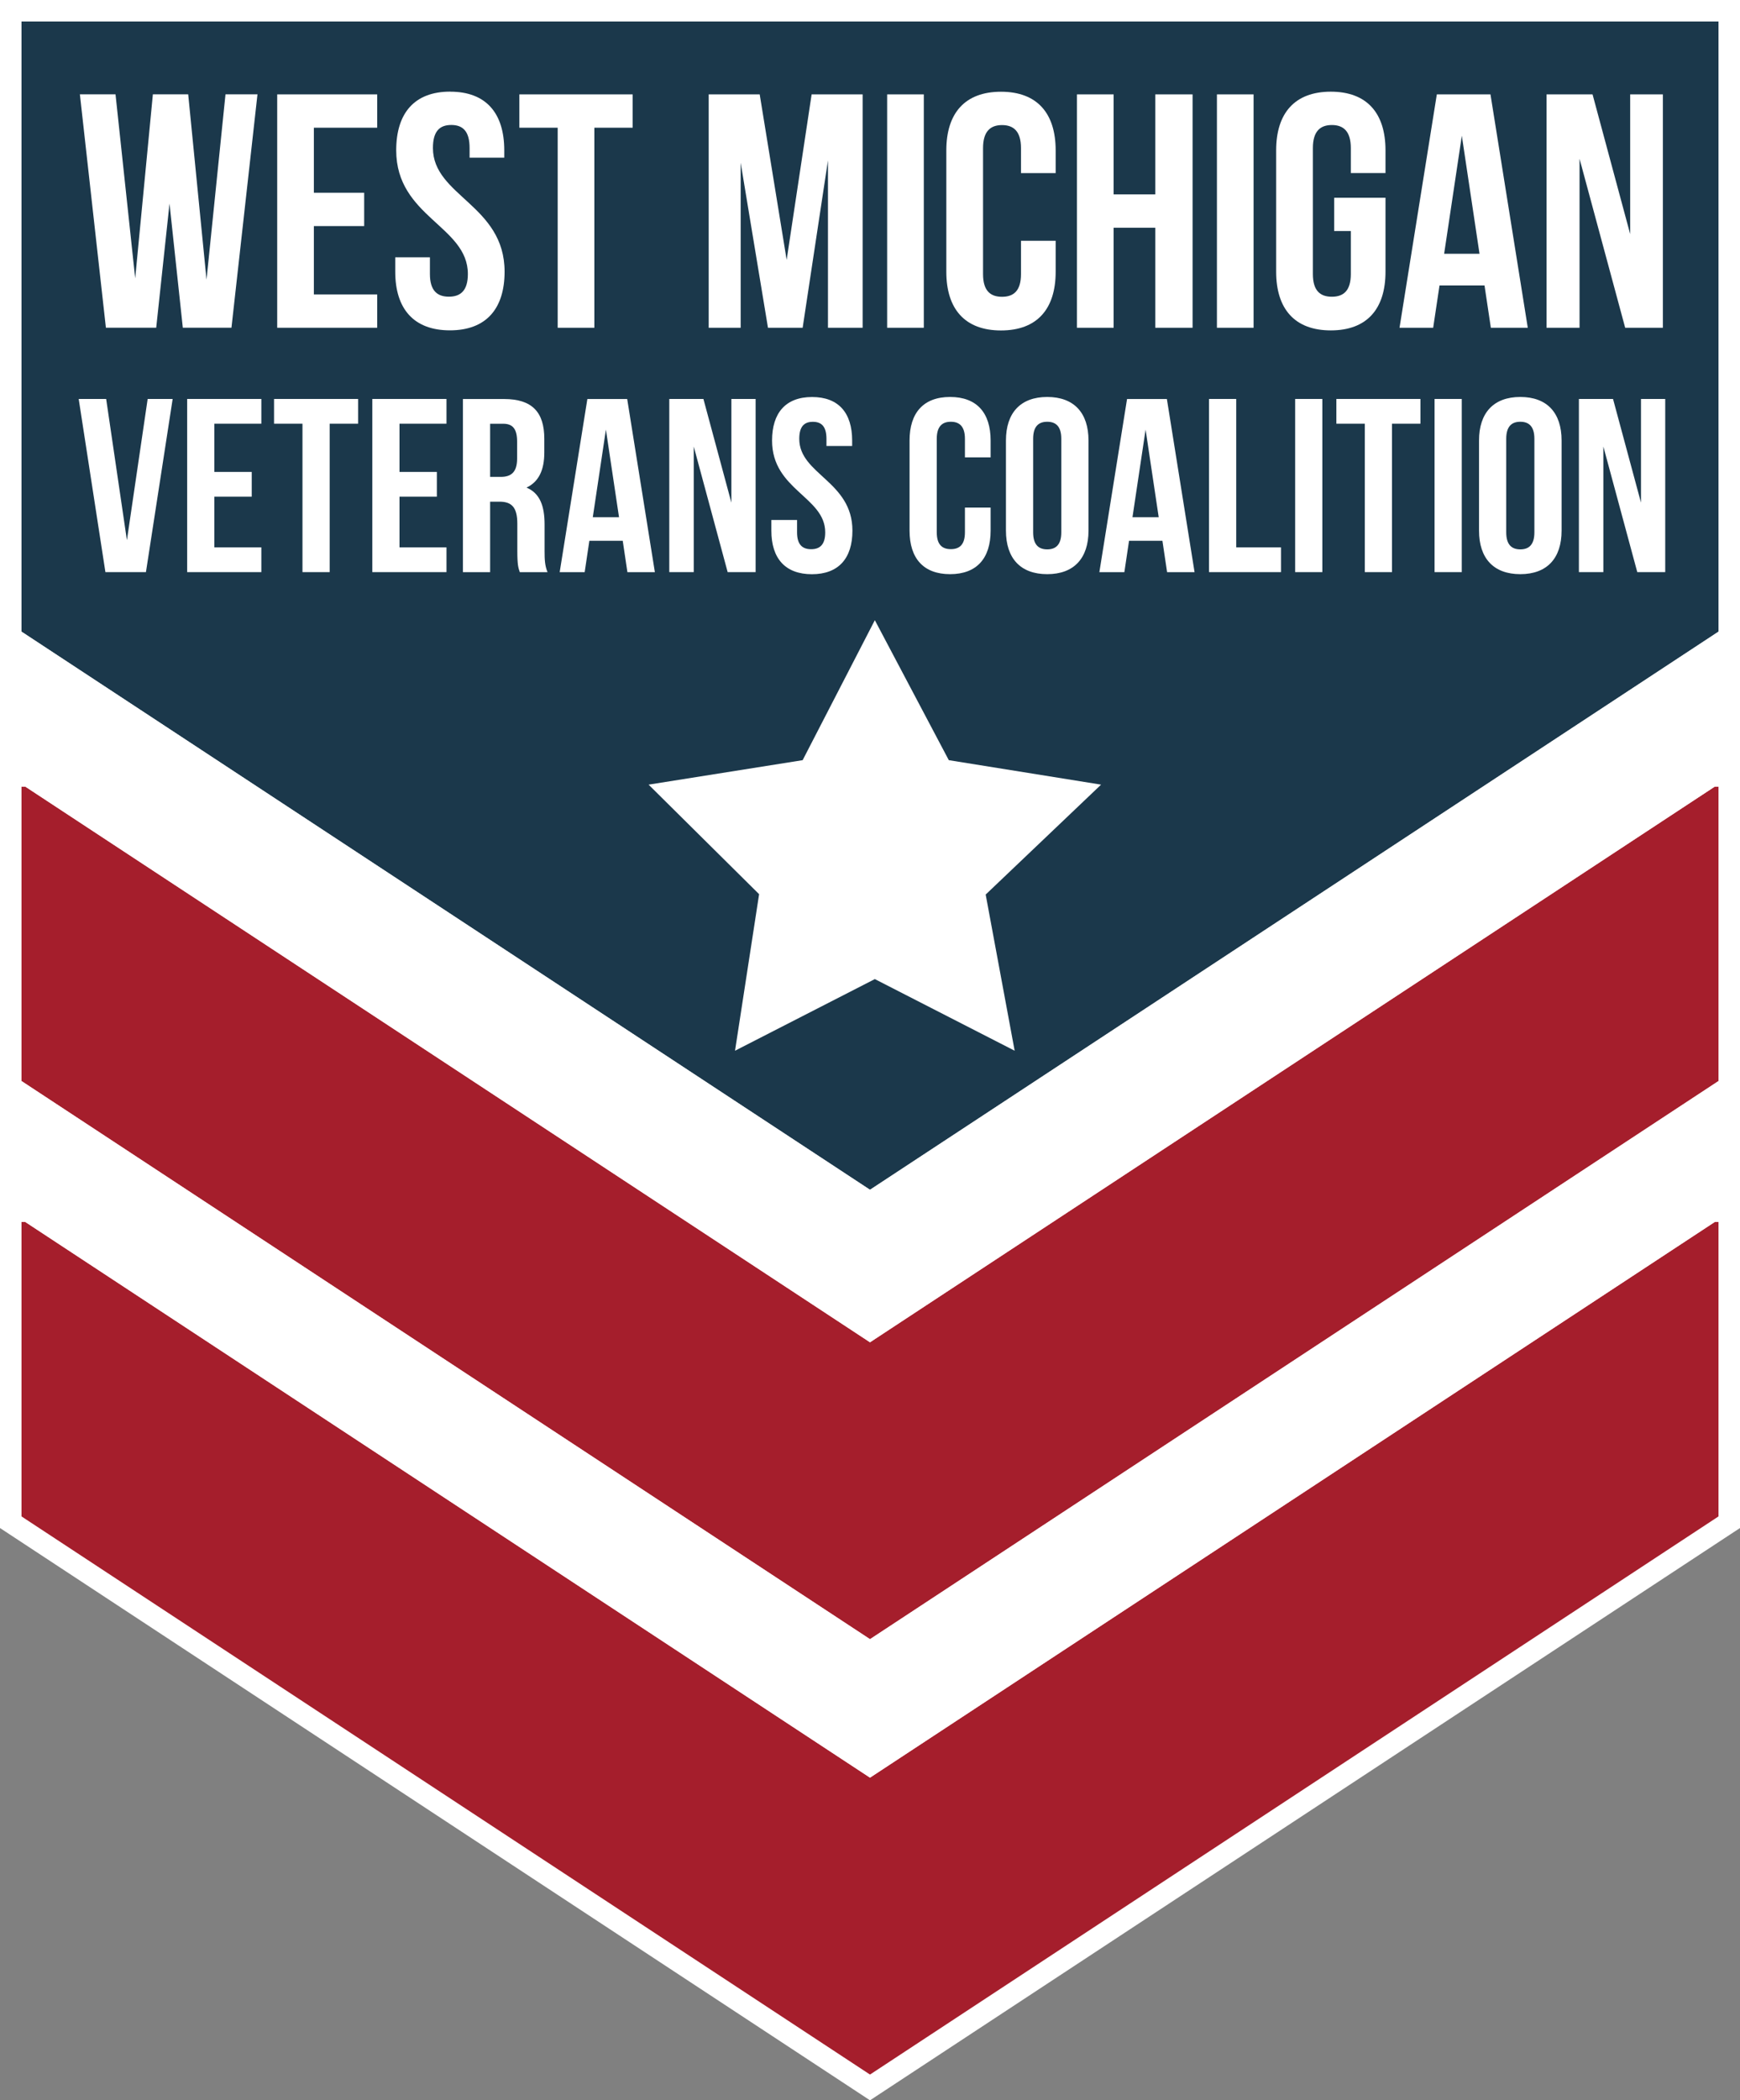
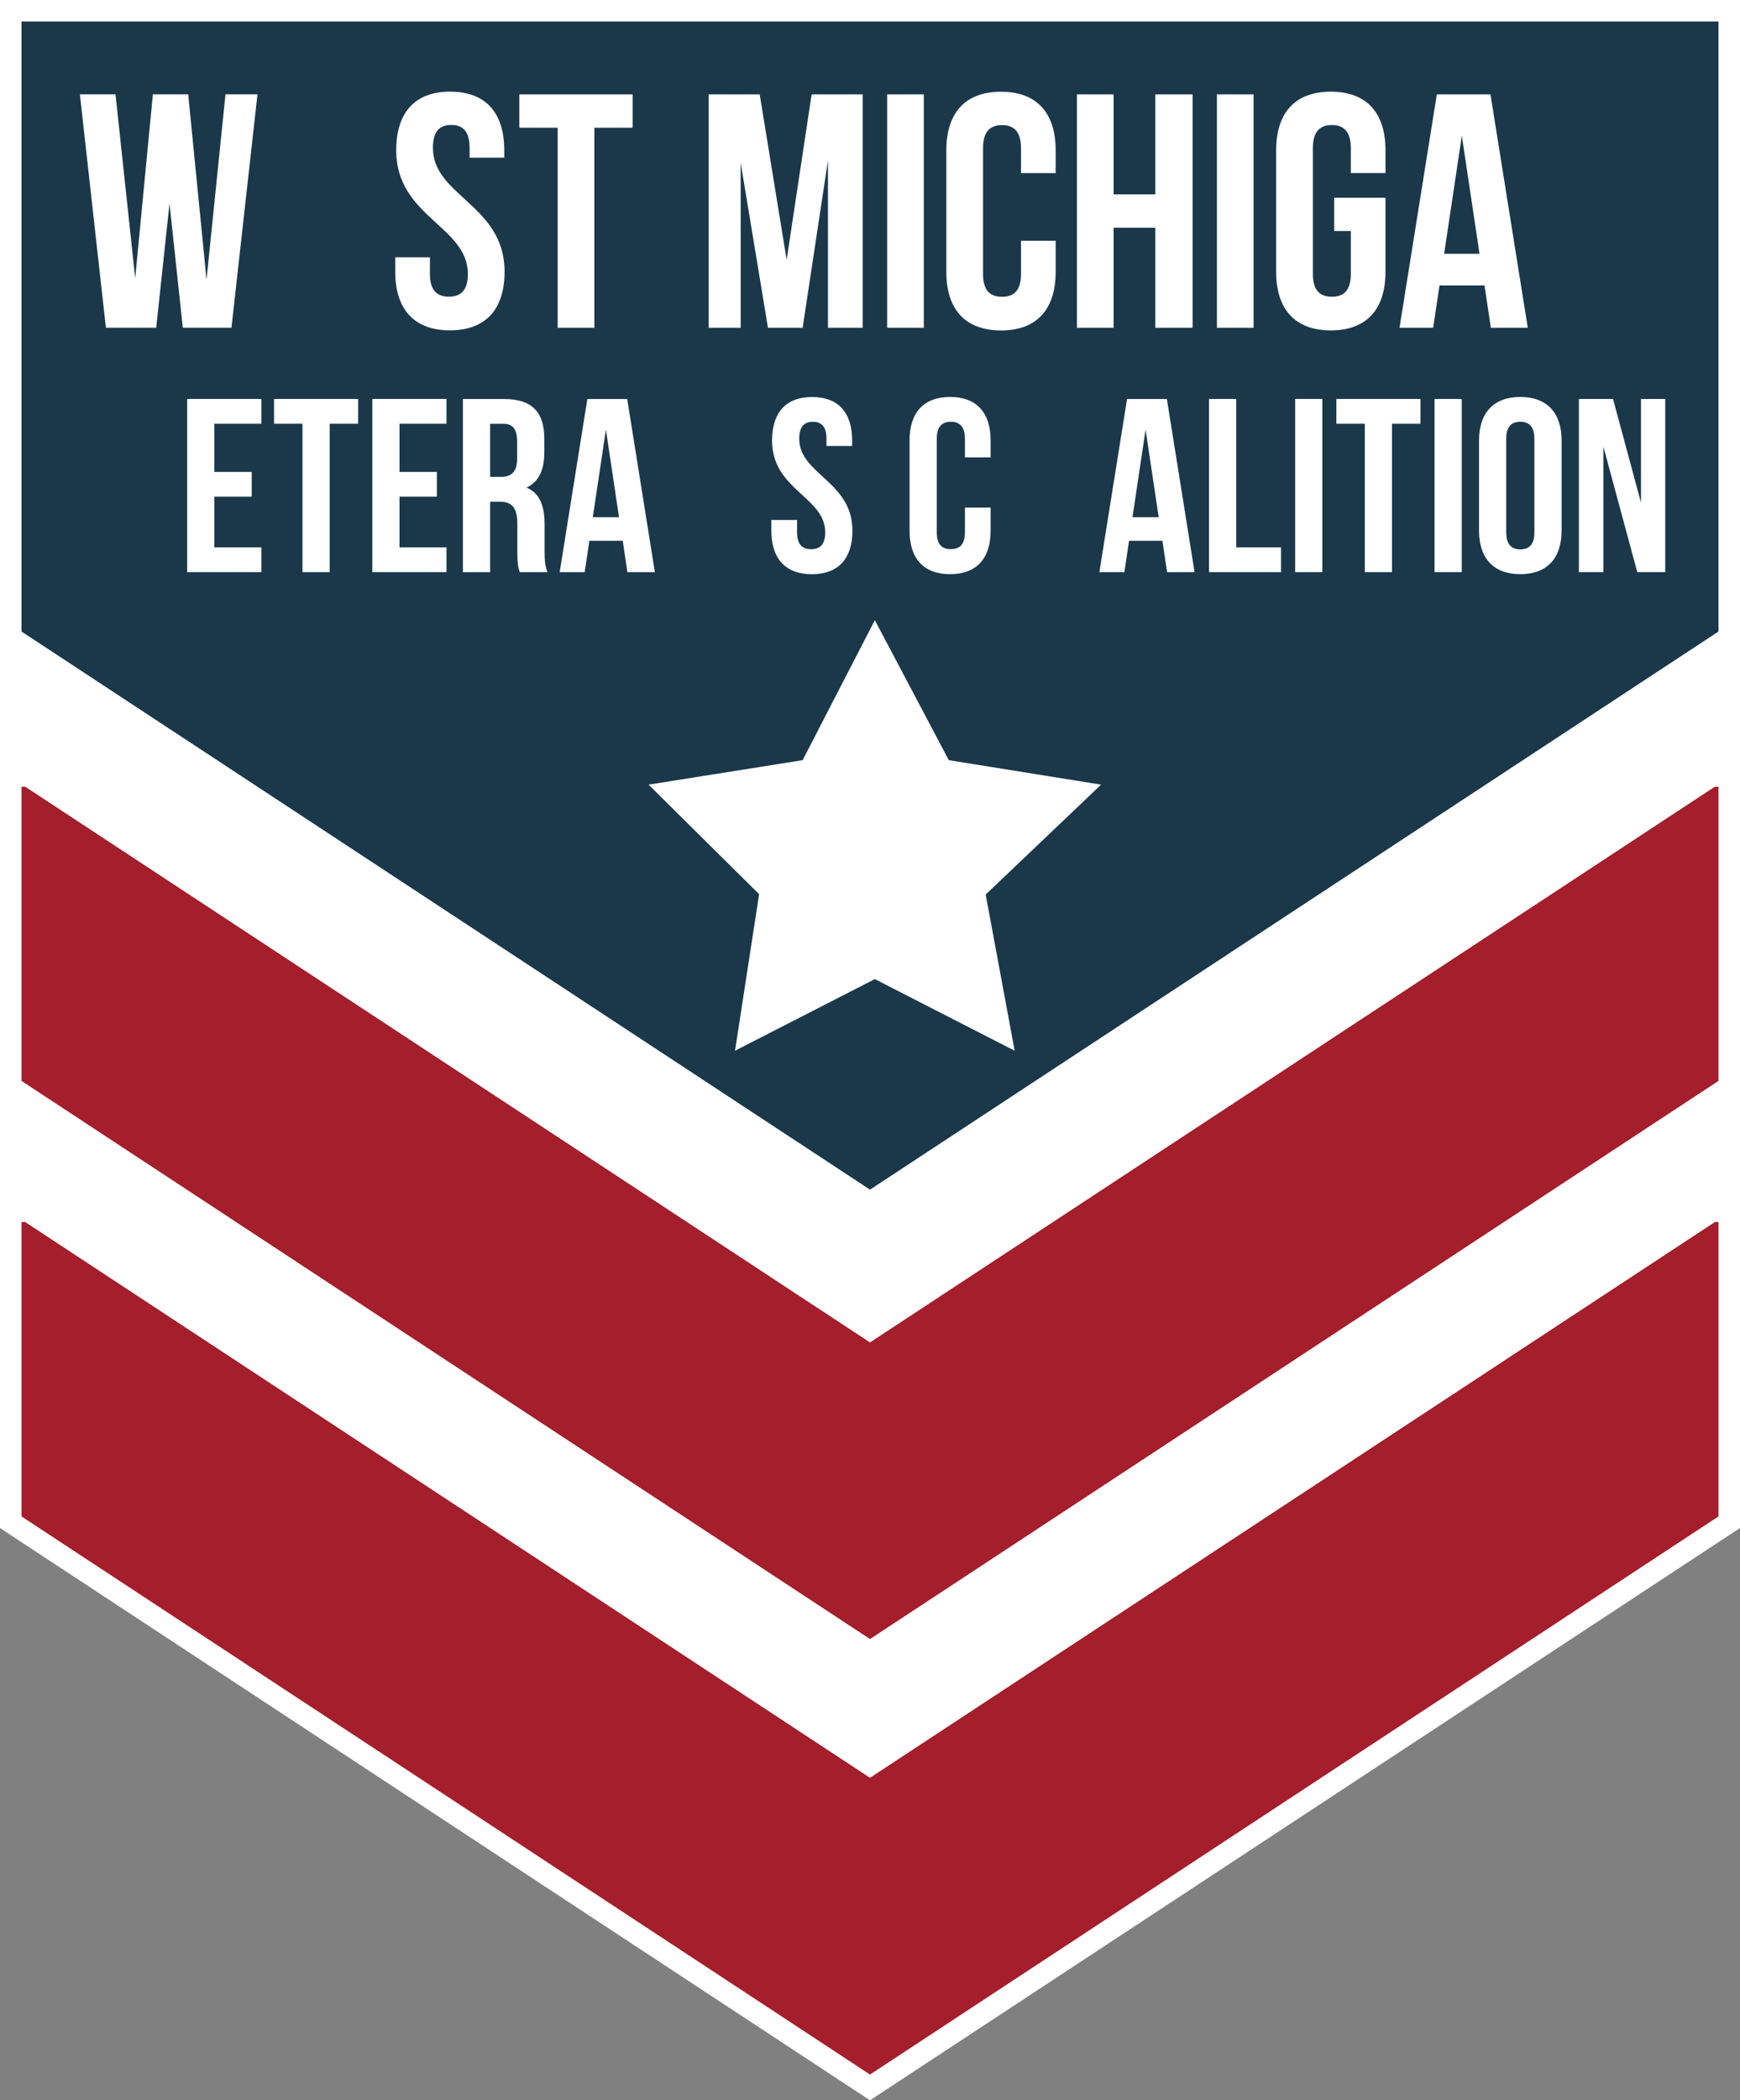
<svg xmlns="http://www.w3.org/2000/svg" id="uuid-154cba25-e78b-4f7b-80e7-a048a1cd7d2e" data-name="Layer 2" width="323.7" height="390.57" viewBox="0 0 323.7 390.57">
  <rect x="0" y="0" width="323.7" height="390.57" fill="#808080" stroke="none" />
  <g id="uuid-78df2a78-8c58-4d1a-b50d-0d7beee8bf04" data-name="wmvc-logo-vector">
    <g>
      <g>
        <polygon points="0 0 0 284.15 161.85 390.57 321.9 285.33 323.7 284.15 323.7 0 0 0" style="fill: #fff;" />
        <polygon points="4 4 4 117.46 161.85 221.25 319.7 117.46 319.7 4 4 4" style="fill: #1b384b;" />
        <polygon points="161.85 249.61 4.71 146.28 4 146.28 4 201.03 161.85 304.82 319.7 201.03 319.7 146.28 319 146.28 161.85 249.61" style="fill: #a51e2c;" />
        <polygon points="161.85 330.57 4.71 227.24 4 227.24 4 281.99 161.85 385.78 319.7 281.99 319.7 227.24 319 227.24 161.85 330.57" style="fill: #a51e2c;" />
        <polygon points="161.85 304.82 4 201.03 4 227.24 4.71 227.24 161.85 330.57 319 227.24 319.7 227.24 319.7 201.03 161.85 304.82" style="fill: #fff;" />
        <polygon points="161.85 221.25 4 117.46 4 146.28 4.71 146.28 161.85 249.61 319 146.28 319.7 146.28 319.7 117.46 161.85 221.25" style="fill: #fff;" />
      </g>
      <polygon points="162.75 115.33 176.51 141.36 204.84 145.91 183.37 166.35 188.76 195.39 162.75 182.07 136.74 195.39 141.22 166.28 120.66 145.91 149.32 141.36 162.75 115.33" style="fill: #fff;" />
      <g>
        <path d="M31.54,37.82l-2.48,23.12h-9.36l-4.84-43.4h6.63l3.66,34.22,3.29-34.22h6.57l3.41,34.47,3.53-34.47h5.95l-4.84,43.4h-9.05l-2.48-23.12Z" style="fill: #fff;" />
-         <path d="M58.39,35.84h9.36v6.2h-9.36v12.71h11.78v6.2h-18.6V17.55h18.6v6.2h-11.78v12.09Z" style="fill: #fff;" />
        <path d="M83.77,17.05c6.63,0,10.04,3.97,10.04,10.91v1.36h-6.45v-1.8c0-3.1-1.24-4.28-3.41-4.28s-3.41,1.18-3.41,4.28c0,8.93,13.33,10.6,13.33,23,0,6.94-3.47,10.91-10.17,10.91s-10.17-3.97-10.17-10.91v-2.67h6.45v3.1c0,3.1,1.36,4.22,3.53,4.22s3.53-1.12,3.53-4.22c0-8.93-13.33-10.6-13.33-23,0-6.94,3.41-10.91,10.04-10.91Z" style="fill: #fff;" />
        <path d="M96.62,17.55h21.08v6.2h-7.13v37.2h-6.82V23.75h-7.13v-6.2Z" style="fill: #fff;" />
        <path d="M146.34,48.36l4.65-30.81h9.49v43.4h-6.45v-31.12l-4.71,31.12h-6.45l-5.08-30.69v30.69h-5.95V17.55h9.49l5.02,30.81Z" style="fill: #fff;" />
        <path d="M165.04,17.55h6.82v43.4h-6.82V17.55Z" style="fill: #fff;" />
        <path d="M196.39,44.77v5.77c0,6.94-3.47,10.91-10.17,10.91s-10.17-3.97-10.17-10.91v-22.57c0-6.94,3.47-10.91,10.17-10.91s10.17,3.97,10.17,10.91v4.22h-6.45v-4.65c0-3.1-1.36-4.28-3.53-4.28s-3.53,1.18-3.53,4.28v23.43c0,3.1,1.36,4.22,3.53,4.22s3.53-1.12,3.53-4.22v-6.2h6.45Z" style="fill: #fff;" />
        <path d="M207.17,60.95h-6.82V17.55h6.82v18.6h7.75v-18.6h6.94v43.4h-6.94v-18.6h-7.75v18.6Z" style="fill: #fff;" />
        <path d="M226.39,17.55h6.82v43.4h-6.82V17.55Z" style="fill: #fff;" />
        <path d="M248.2,36.77h9.55v13.76c0,6.94-3.47,10.91-10.17,10.91s-10.17-3.97-10.17-10.91v-22.57c0-6.94,3.47-10.91,10.17-10.91s10.17,3.97,10.17,10.91v4.22h-6.45v-4.65c0-3.1-1.36-4.28-3.53-4.28s-3.53,1.18-3.53,4.28v23.43c0,3.1,1.36,4.22,3.53,4.22s3.53-1.12,3.53-4.22v-8h-3.1v-6.2Z" style="fill: #fff;" />
        <path d="M284.23,60.95h-6.88l-1.18-7.87h-8.37l-1.18,7.87h-6.26l6.94-43.4h9.98l6.94,43.4ZM268.67,47.19h6.57l-3.29-21.95-3.29,21.95Z" style="fill: #fff;" />
-         <path d="M293.85,29.52v31.43h-6.14V17.55h8.56l7,25.98v-25.98h6.08v43.4h-7.01l-8.49-31.43Z" style="fill: #fff;" />
-         <path d="M23.61,100.46l3.86-26.27h4.65l-4.97,32.2h-7.54l-4.97-32.2h5.11l3.86,26.27Z" style="fill: #fff;" />
        <path d="M39.88,87.76h6.95v4.6h-6.95v9.43h8.74v4.6h-13.8v-32.2h13.8v4.6h-8.74v8.97Z" style="fill: #fff;" />
        <path d="M50.98,74.19h15.64v4.6h-5.29v27.6h-5.06v-27.6h-5.29v-4.6Z" style="fill: #fff;" />
        <path d="M74.32,87.76h6.95v4.6h-6.95v9.43h8.74v4.6h-13.8v-32.2h13.8v4.6h-8.74v8.97Z" style="fill: #fff;" />
        <path d="M96.7,106.4c-.28-.83-.46-1.33-.46-3.96v-5.06c0-2.99-1.01-4.09-3.31-4.09h-1.75v13.11h-5.06v-32.2h7.64c5.24,0,7.5,2.44,7.5,7.41v2.53c0,3.31-1.06,5.47-3.31,6.53,2.53,1.06,3.36,3.5,3.36,6.85v4.97c0,1.56.05,2.71.55,3.91h-5.15ZM91.18,78.79v9.89h1.98c1.89,0,3.04-.83,3.04-3.4v-3.17c0-2.3-.78-3.31-2.58-3.31h-2.44Z" style="fill: #fff;" />
        <path d="M121.83,106.4h-5.11l-.87-5.84h-6.21l-.87,5.84h-4.65l5.15-32.2h7.41l5.15,32.2ZM110.28,96.18h4.88l-2.44-16.29-2.44,16.29Z" style="fill: #fff;" />
-         <path d="M129.06,83.07v23.32h-4.55v-32.2h6.35l5.2,19.28v-19.28h4.51v32.2h-5.2l-6.3-23.32Z" style="fill: #fff;" />
        <path d="M151.08,73.83c4.92,0,7.45,2.94,7.45,8.1v1.01h-4.78v-1.33c0-2.3-.92-3.17-2.53-3.17s-2.53.87-2.53,3.17c0,6.62,9.89,7.87,9.89,17.07,0,5.15-2.58,8.1-7.54,8.1s-7.54-2.94-7.54-8.1v-1.98h4.78v2.3c0,2.3,1.01,3.13,2.62,3.13s2.62-.83,2.62-3.13c0-6.62-9.89-7.87-9.89-17.07,0-5.15,2.53-8.1,7.45-8.1Z" style="fill: #fff;" />
        <path d="M184.29,94.39v4.28c0,5.15-2.58,8.1-7.54,8.1s-7.54-2.94-7.54-8.1v-16.75c0-5.15,2.58-8.1,7.54-8.1s7.54,2.94,7.54,8.1v3.13h-4.78v-3.45c0-2.3-1.01-3.17-2.62-3.17s-2.62.87-2.62,3.17v17.39c0,2.3,1.01,3.13,2.62,3.13s2.62-.83,2.62-3.13v-4.6h4.78Z" style="fill: #fff;" />
-         <path d="M187.14,81.92c0-5.15,2.71-8.1,7.68-8.1s7.68,2.94,7.68,8.1v16.75c0,5.15-2.71,8.1-7.68,8.1s-7.68-2.94-7.68-8.1v-16.75ZM192.2,98.99c0,2.3,1.01,3.17,2.62,3.17s2.62-.87,2.62-3.17v-17.39c0-2.3-1.01-3.17-2.62-3.17s-2.62.87-2.62,3.17v17.39Z" style="fill: #fff;" />
        <path d="M222.23,106.4h-5.11l-.87-5.84h-6.21l-.87,5.84h-4.65l5.15-32.2h7.41l5.15,32.2ZM210.68,96.18h4.88l-2.44-16.29-2.44,16.29Z" style="fill: #fff;" />
        <path d="M224.92,74.19h5.06v27.6h8.33v4.6h-13.39v-32.2Z" style="fill: #fff;" />
        <path d="M240.94,74.19h5.06v32.2h-5.06v-32.2Z" style="fill: #fff;" />
        <path d="M248.61,74.19h15.64v4.6h-5.29v27.6h-5.06v-27.6h-5.29v-4.6Z" style="fill: #fff;" />
        <path d="M266.88,74.19h5.06v32.2h-5.06v-32.2Z" style="fill: #fff;" />
        <path d="M275.15,81.92c0-5.15,2.71-8.1,7.68-8.1s7.68,2.94,7.68,8.1v16.75c0,5.15-2.71,8.1-7.68,8.1s-7.68-2.94-7.68-8.1v-16.75ZM280.21,98.99c0,2.3,1.01,3.17,2.62,3.17s2.62-.87,2.62-3.17v-17.39c0-2.3-1.01-3.17-2.62-3.17s-2.62.87-2.62,3.17v17.39Z" style="fill: #fff;" />
        <path d="M298.28,83.07v23.32h-4.55v-32.2h6.35l5.2,19.28v-19.28h4.51v32.2h-5.2l-6.3-23.32Z" style="fill: #fff;" />
      </g>
    </g>
  </g>
</svg>